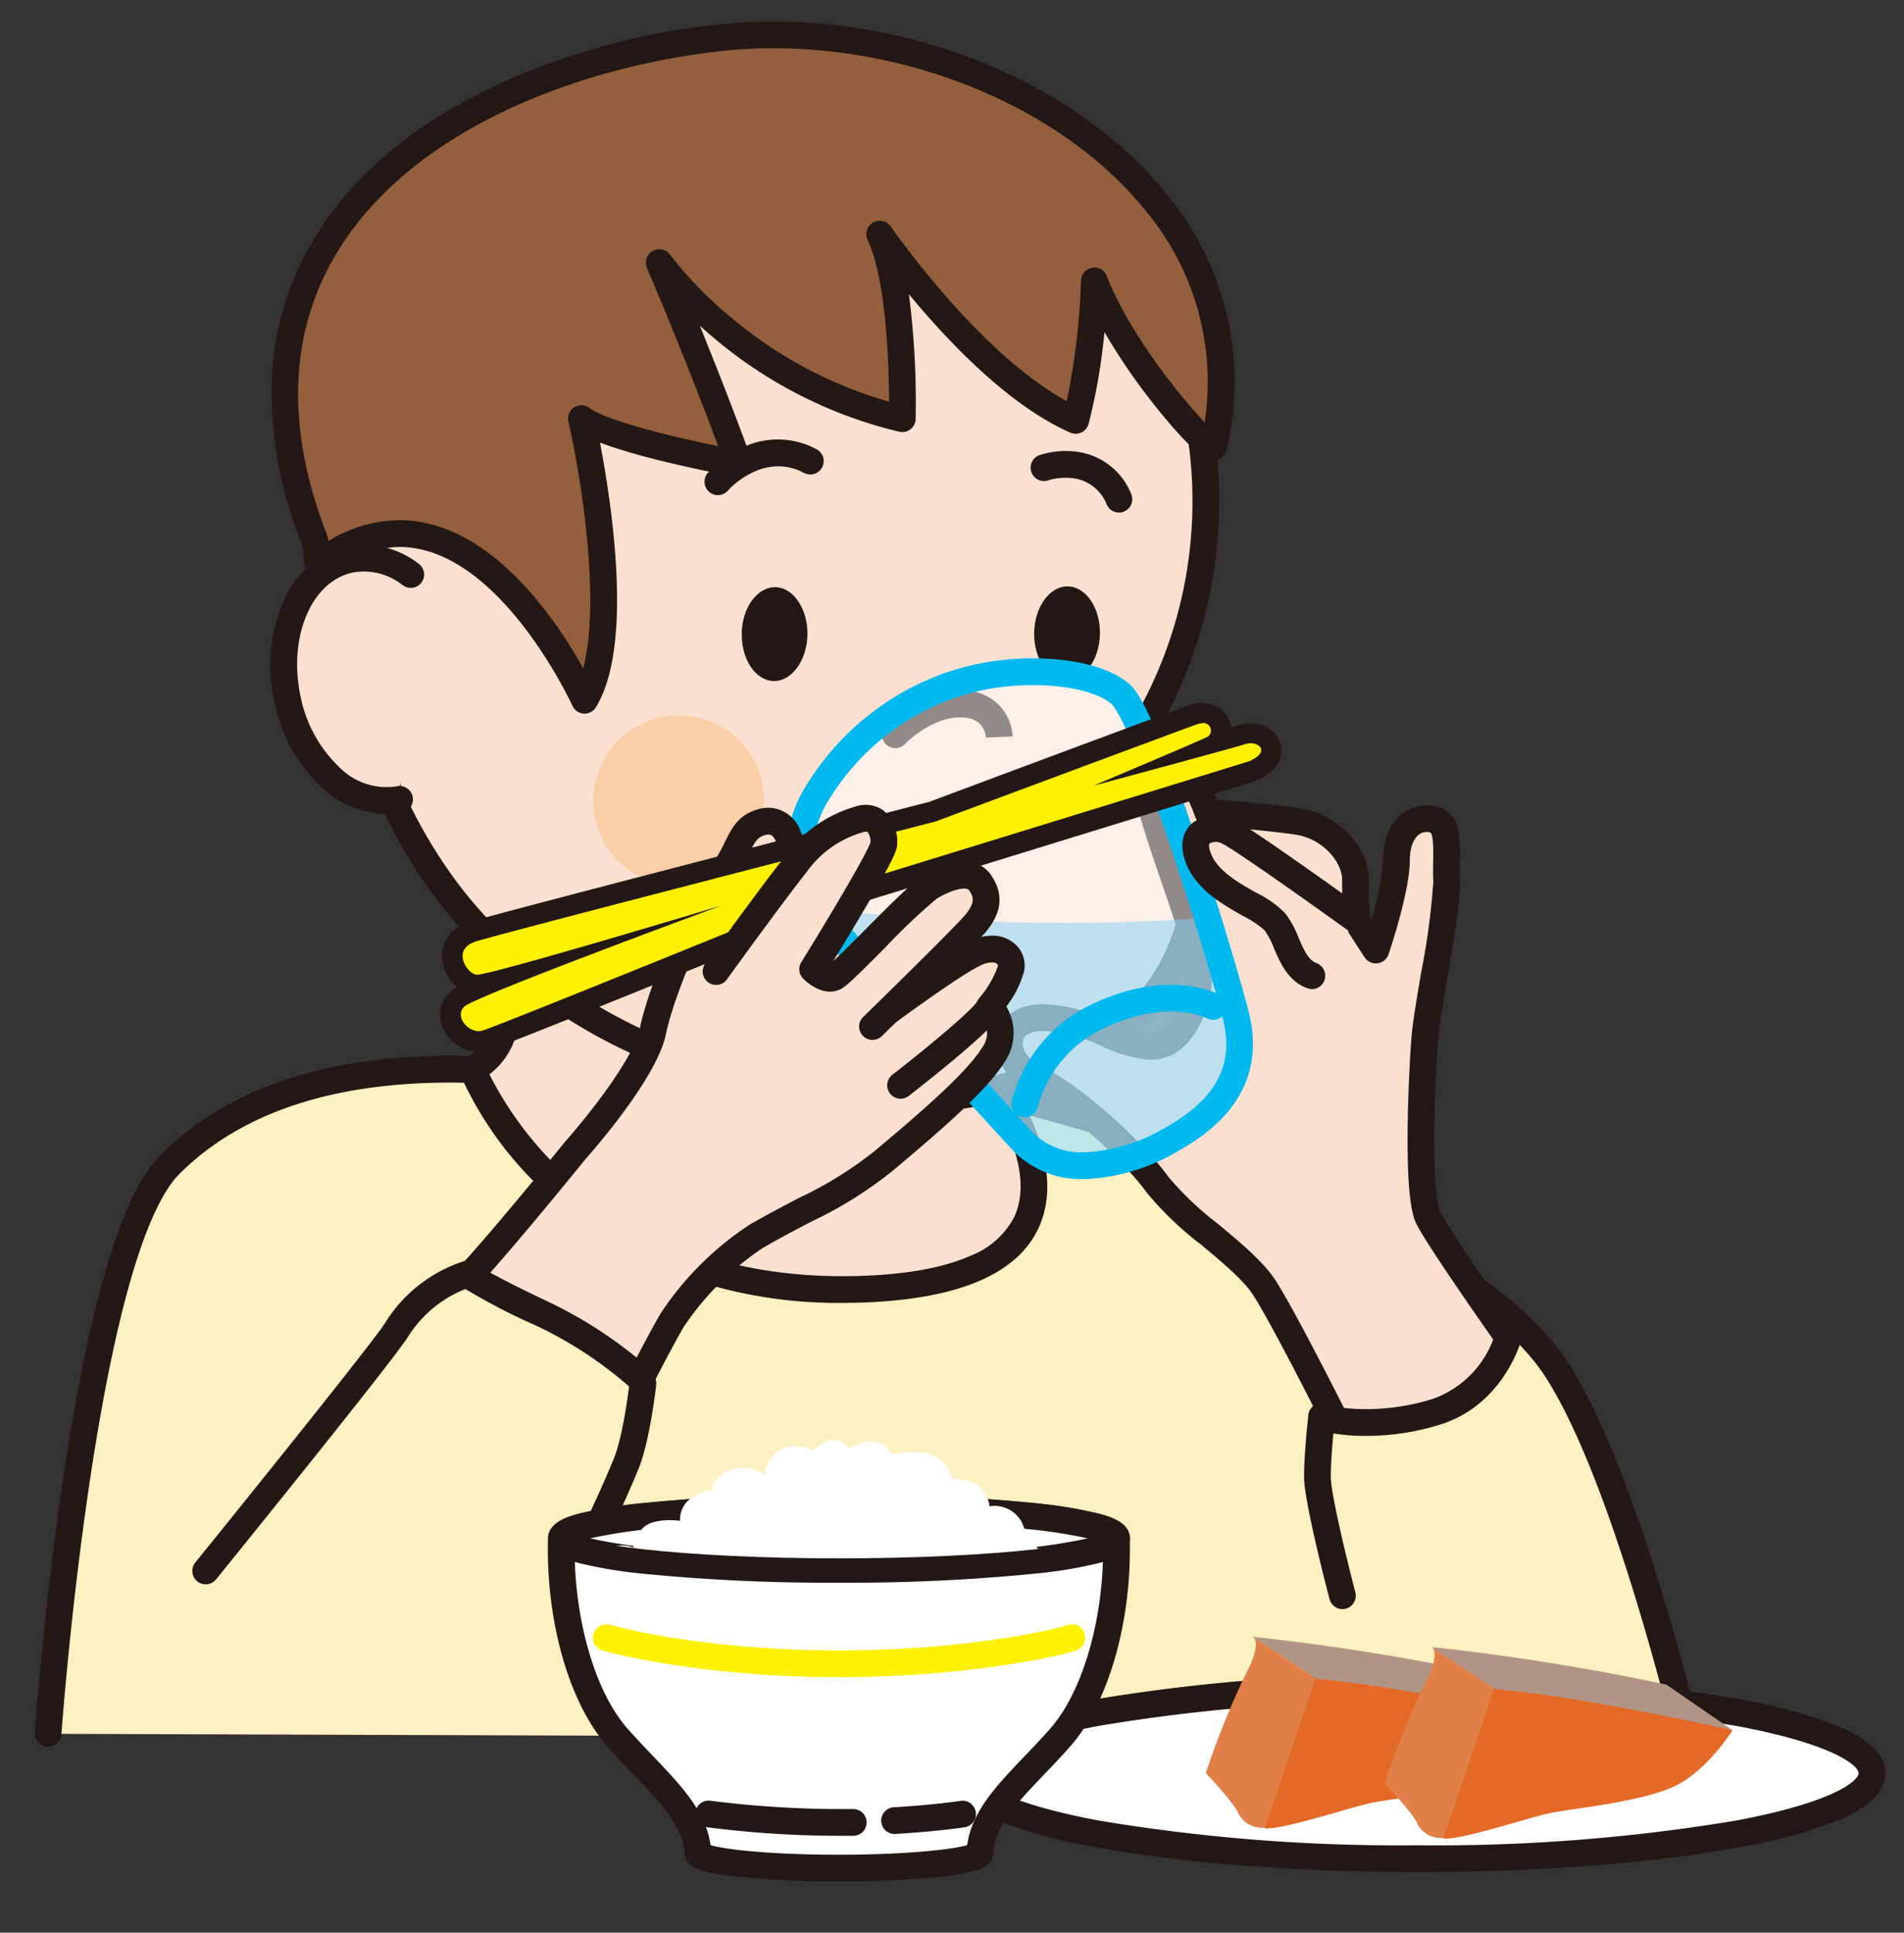
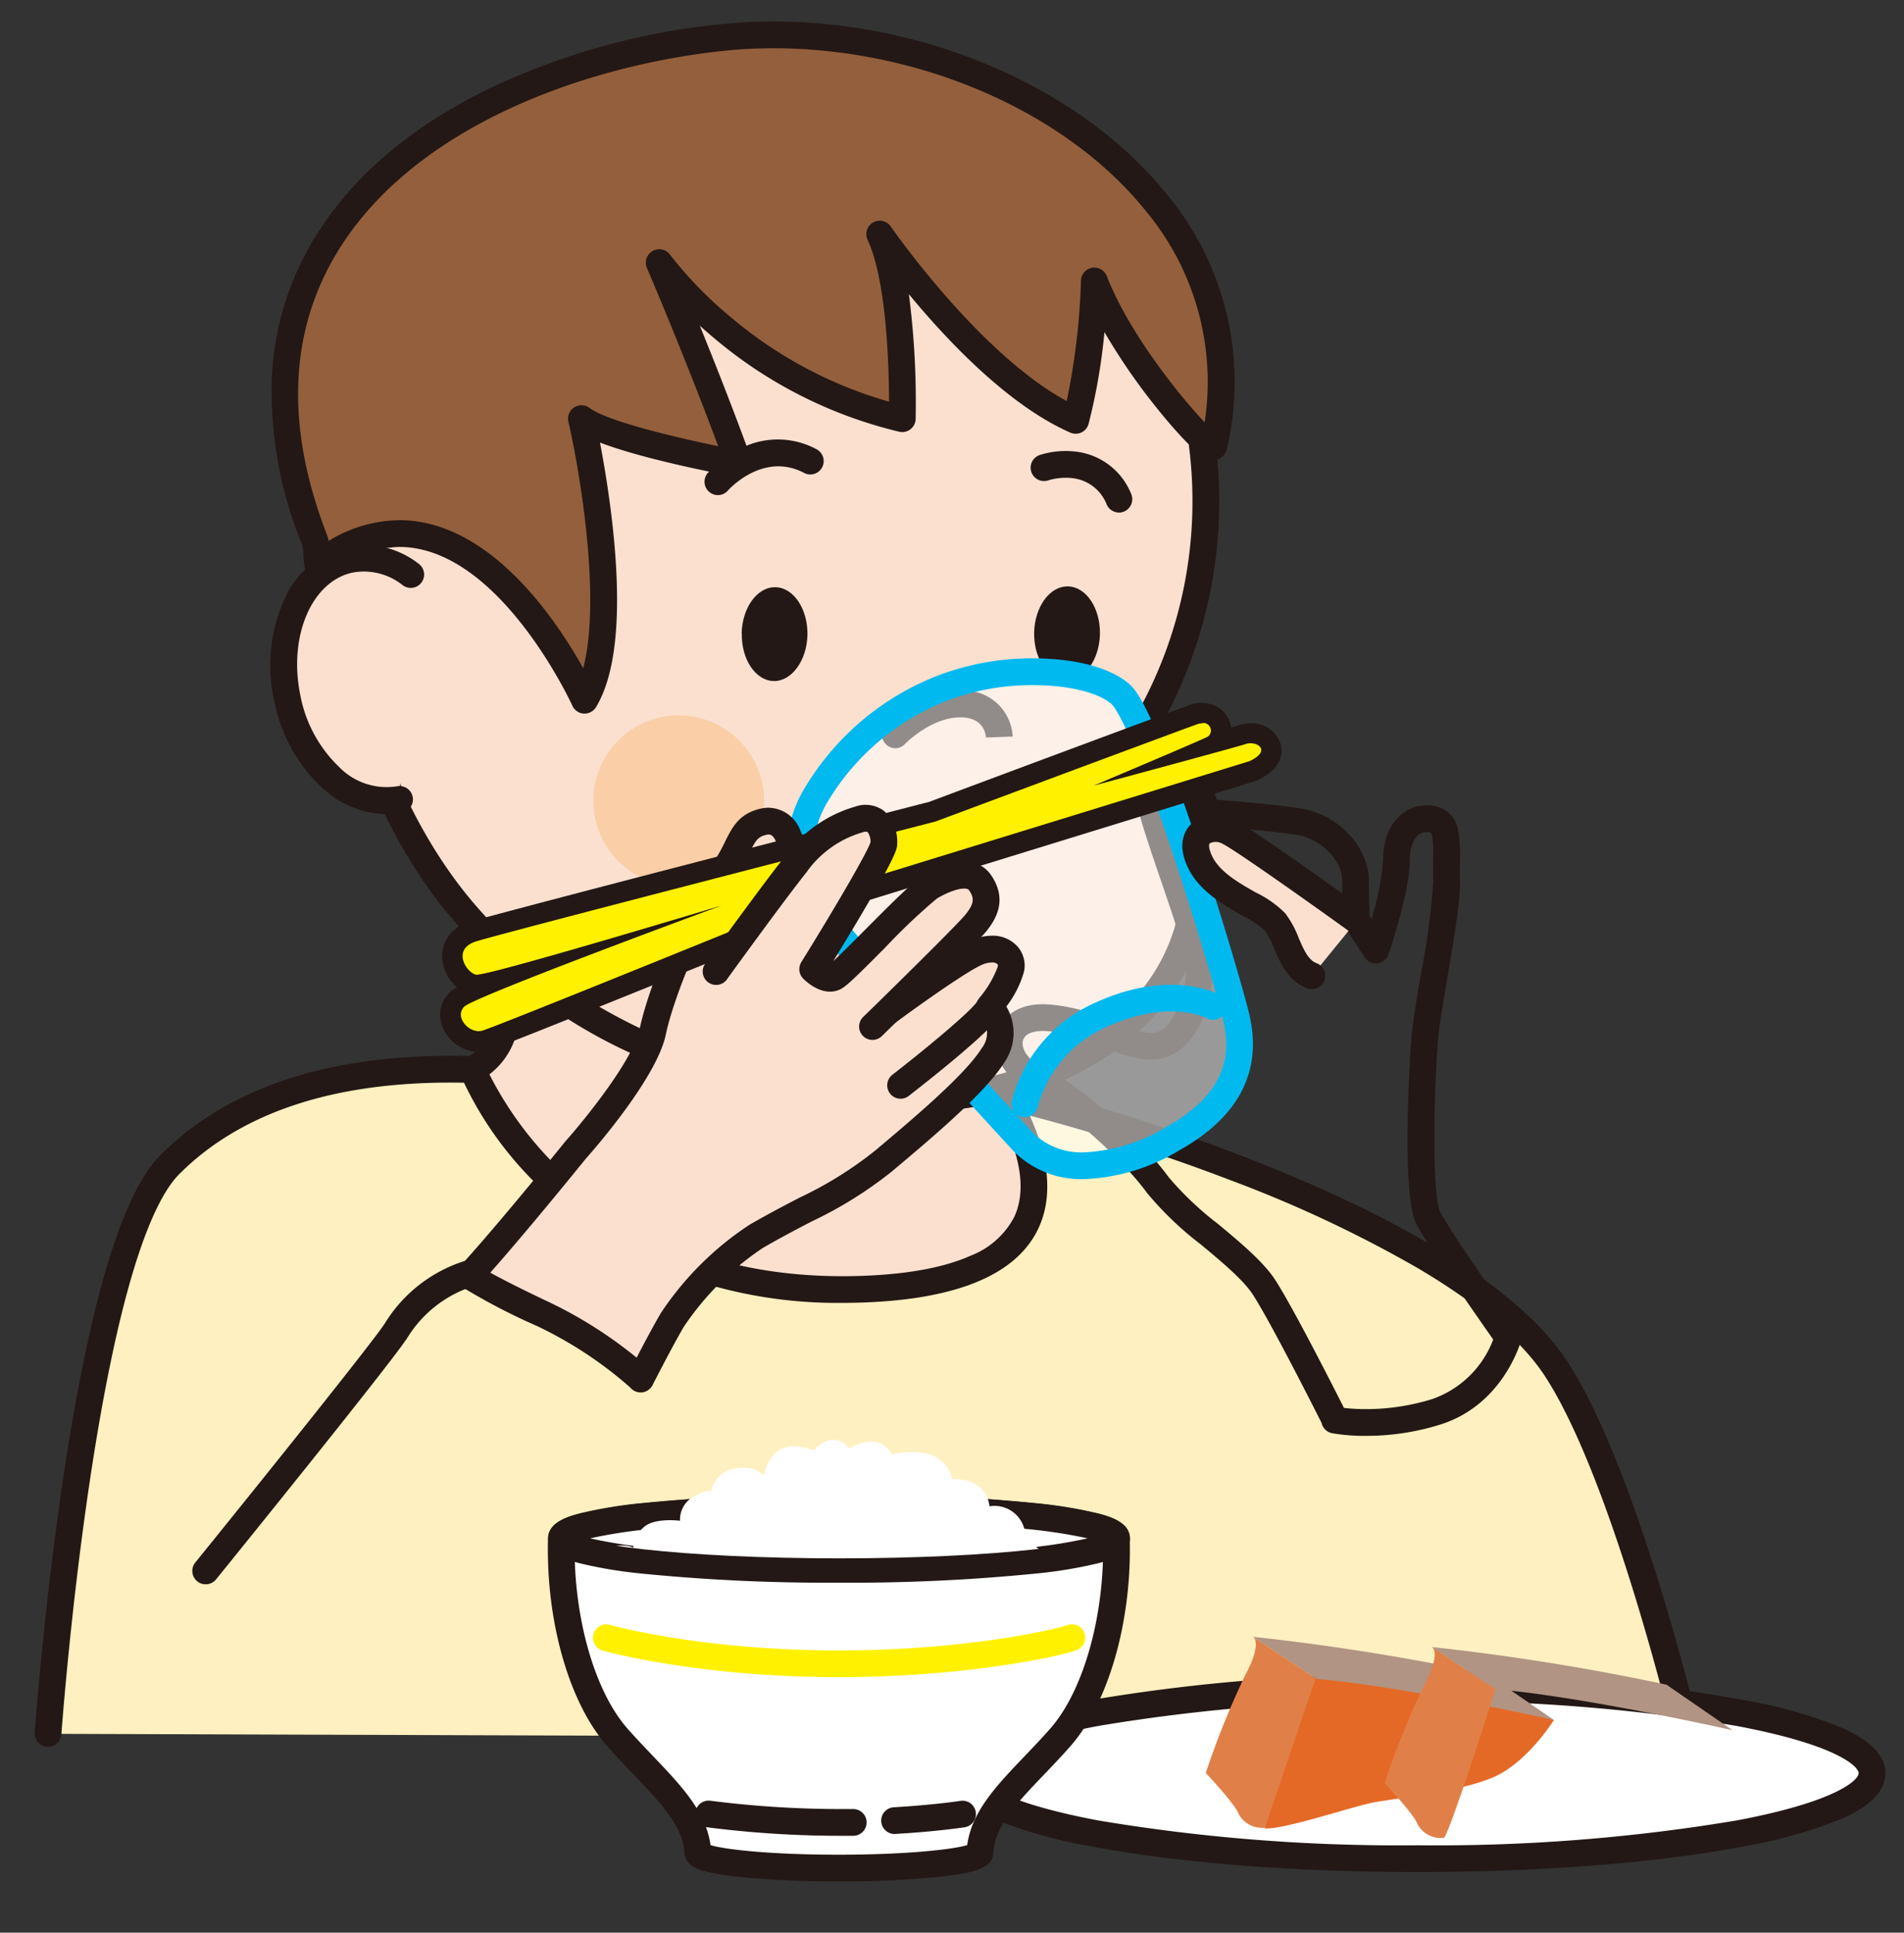
<svg xmlns="http://www.w3.org/2000/svg" id="グループ_3270" data-name="グループ 3270" width="198.681" height="201.667" viewBox="0 0 198.681 201.667">
  <rect x="0" y="0" width="198.681" height="201.667" fill="#333333" stroke="none" />
  <defs>
    <clipPath id="clip-path">
      <rect id="長方形_2283" data-name="長方形 2283" width="198.681" height="201.667" fill="none" />
    </clipPath>
    <clipPath id="clip-path-2">
      <rect id="長方形_2280" data-name="長方形 2280" width="43.841" height="26.826" fill="none" />
    </clipPath>
    <clipPath id="clip-path-3">
      <rect id="長方形_2282" data-name="長方形 2282" width="45.74" height="51.544" fill="none" />
    </clipPath>
    <clipPath id="clip-path-4">
      <path id="パス_18513" data-name="パス 18513" d="M28.07,83.062c0,1.774,12.964,3.236,28.956,3.236s28.956-1.44,28.956-3.236-12.964-12.9-28.956-12.9-28.956,11.1-28.956,12.9" transform="translate(-28.07 -70.16)" fill="none" />
    </clipPath>
  </defs>
  <g id="グループ_3267" data-name="グループ 3267" clip-path="url(#clip-path)">
    <path id="パス_18471" data-name="パス 18471" d="M2.4,122.789S5.991,72.518,15.114,63.4,37.66,53.207,46.7,53.479s41.753,1.065,48.851,1.482c7.1.4,53.214,12.964,64.2,29.707,7.328,11.19,13.8,38.7,13.8,38.7" transform="translate(2.61 58.127)" fill="#fff0c1" />
    <path id="パス_18472" data-name="パス 18472" d="M174.429,125.652a1.4,1.4,0,0,1-1.356-1.076c-.064-.273-6.5-27.4-13.609-38.26-2.415-3.682-6.859-7.455-13.209-11.213a131.379,131.379,0,0,0-19.677-9.232c-13.929-5.338-27.077-8.458-30.22-8.634-5.2-.306-24.677-.827-37.565-1.172-4.751-.127-8.854-.237-11.25-.309-13.56-.407-23.842,2.792-30.558,9.508-2.452,2.452-6.07,10.049-9.382,32.321-2.008,13.5-2.918,26.06-2.927,26.186a1.395,1.395,0,0,1-2.782-.2c.009-.126.925-12.778,2.947-26.381,2.75-18.494,6.172-29.9,10.171-33.9,7.282-7.282,18.255-10.755,32.614-10.324,2.391.072,6.493.182,11.241.309,13.677.366,32.409.867,37.65,1.175,7.117.4,53.886,12.963,65.279,30.335,7.378,11.267,13.724,38.017,13.991,39.15a1.4,1.4,0,0,1-1.359,1.714Z" transform="translate(1.726 57.243)" fill="#231815" />
    <path id="パス_18473" data-name="パス 18473" d="M23.6,46.04s3.862,7.035,3.465,10.522a6.672,6.672,0,0,1-3.4,4.969s9.311,23.862,40.4,22.922c31.106-.939,12.86-23.486,12.86-23.486L23.58,46.04Z" transform="translate(25.647 50.075)" fill="#fbe0d0" />
    <path id="パス_18474" data-name="パス 18474" d="M24.465,45.53h.021a1.393,1.393,0,0,1,.5.091l53.2,14.887a1.4,1.4,0,0,1,.708.466c.338.417,8.233,10.311,4.734,17.938-2.24,4.883-8.51,7.514-18.636,7.819-.607.018-1.219.028-1.818.028a48.141,48.141,0,0,1-19.1-3.7,40.886,40.886,0,0,1-12.3-8.167,37.252,37.252,0,0,1-8.518-11.971,1.4,1.4,0,0,1,.682-1.758,5.236,5.236,0,0,0,2.634-3.875c.246-2.164-1.746-6.8-3.2-9.51a1.4,1.4,0,0,1,1.1-2.249ZM76.981,63.069,27.124,49.117c1.136,2.513,2.485,6.1,2.213,8.487a7.868,7.868,0,0,1-3.029,5.311A37.007,37.007,0,0,0,33.8,72.975c7.613,7.3,17.5,11,29.372,11,.571,0,1.154-.009,1.734-.026,4.9-.148,8.81-.858,11.607-2.11a8.61,8.61,0,0,0,4.576-4.08C83.558,72.373,78.246,64.762,76.981,63.069Z" transform="translate(24.762 49.191)" fill="#231815" />
    <path id="パス_18475" data-name="パス 18475" d="M73.958,111.8a41.487,41.487,0,0,0,16.325-2.484c5.261-1.921,16.472-7.85,16.284-21.879-.125-9.436-5.532-14.2-5.532-14.2A46.725,46.725,0,0,0,61.766,2.677C21.787,1.884,14.46,36.455,17.341,59.106c.564,4.384,1.294,15.135,7.975,26.367a51.456,51.456,0,0,0,3.173,4.739C38.781,103.823,56.9,111.422,73.937,111.8" transform="translate(18.254 2.897)" fill="#fbe0d0" />
    <path id="パス_18476" data-name="パス 18476" d="M76.5,114.1h0c-.531,0-1.093-.007-1.671-.02h-.036a65.839,65.839,0,0,1-25.8-5.957,54.191,54.191,0,0,1-20.73-16.185A53.325,53.325,0,0,1,25,87.071c-6.237-10.486-7.43-20.693-8-25.6-.056-.482-.107-.918-.157-1.3a70.557,70.557,0,0,1,.8-22.843c1.81-8.744,5.276-16.07,10.3-21.774C35.774,6.661,47,2.154,61.31,2.154c.452,0,.913,0,1.371.014a48.122,48.122,0,0,1,40.978,71.744,21.962,21.962,0,0,1,5.19,14.391,22.18,22.18,0,0,1-6.5,16.479,29.791,29.791,0,0,1-10.7,6.728A41.735,41.735,0,0,1,76.5,114.1Zm-1.661-2.809h.036c.563.013,1.11.019,1.624.019a38.594,38.594,0,0,0,14.192-2.419c4.68-1.709,15.547-7.132,15.367-20.55-.116-8.716-5.01-13.124-5.059-13.168a1.4,1.4,0,0,1-.276-1.761,45.333,45.333,0,0,0-38.1-68.454c-.44-.009-.883-.013-1.316-.013-13.474,0-24,4.189-31.274,12.452-12.827,14.562-11.222,36.15-10.425,42.42.051.394.1.841.161,1.335.593,5.075,1.7,14.521,7.629,24.5a50.41,50.41,0,0,0,3.084,4.607C40,102.831,56.992,110.89,74.84,111.288Z" transform="translate(17.366 2.012)" fill="#231815" />
    <path id="パス_18477" data-name="パス 18477" d="M17.673,57.016a13.973,13.973,0,0,0-.355-2.651C4.5,21.213,34.123,4.679,60.031,2.007c25.929-2.672,57.243,15.3,51.147,42.651-.209.939-9.248-8.956-12.463-17.244a69.85,69.85,0,0,1-1.942,14.551c-10.167-4.447-20.48-19.478-20.48-19.478,2.735,5.783,2.38,19.311,2.38,19.311A46.322,46.322,0,0,1,53.288,25.472c5.344,12.589,8.33,21.023,8.33,21.023s-13.465-2.443-16.43-4.718c0,0,5.01,21.649.334,29.394,0,0-11.9-26.367-27.849-14.175" transform="translate(15.479 1.897)" fill="#945f3c" />
    <path id="パス_18478" data-name="パス 18478" d="M46.406,73.45h-.083a1.4,1.4,0,0,1-1.188-.818c-.091-.2-7.631-16.573-18.073-16.573a12.546,12.546,0,0,0-7.5,2.815,1.4,1.4,0,0,1-2.378-.74,10.573,10.573,0,0,1-.111-1.153,4.612,4.612,0,0,0-.173-1.233,42.105,42.105,0,0,1-3.113-17.72,30.689,30.689,0,0,1,4.491-14.285c3.87-6.327,10.014-11.558,18.26-15.553A73.439,73.439,0,0,1,60.772,1.5,52.174,52.174,0,0,1,66.1,1.23c16.16,0,32.274,7.076,41.053,18.027a30.6,30.6,0,0,1,6.272,26.585A1.47,1.47,0,0,1,111.983,47c-.635,0-1.259-.313-2.9-2.018-1.08-1.124-2.355-2.617-3.589-4.2a63.8,63.8,0,0,1-4.842-7.142A61.7,61.7,0,0,1,99,43.213a1.395,1.395,0,0,1-1.906.918C90.65,41.306,84.27,34.56,80.247,29.684a88,88,0,0,1,.705,13.034,1.4,1.4,0,0,1-1.7,1.323A46.663,46.663,0,0,1,59.83,34.193q-.739-.621-1.4-1.22c3.444,8.475,5.361,13.874,5.385,13.941a1.395,1.395,0,0,1-1.564,1.838c-1.134-.206-9.4-1.739-14.238-3.583.423,2.209.984,5.505,1.365,9.14.919,8.776.32,14.99-1.78,18.468A1.4,1.4,0,0,1,46.406,73.45ZM27.062,53.266c9.428,0,16.353,10.342,19.2,15.451,1.9-7.219-.355-20.59-1.547-25.742a1.4,1.4,0,0,1,2.208-1.421c1.679,1.289,8.351,2.956,13.424,3.988-1.238-3.327-3.8-10.035-7.456-18.641a1.4,1.4,0,0,1,2.418-1.356A40.865,40.865,0,0,0,61.7,32.116,44.292,44.292,0,0,0,78.177,40.9c-.012-3.779-.261-12.7-2.26-16.931a1.4,1.4,0,0,1,2.411-1.385c.1.139,9.192,13.285,18.387,18.253a71.8,71.8,0,0,0,1.49-12.56A1.395,1.395,0,0,1,100.9,27.8c2.292,5.91,7.6,12.512,10.209,15.257a27.843,27.843,0,0,0-6.133-22.046C96.706,10.689,81.446,4.024,66.1,4.024a49.381,49.381,0,0,0-5.041.255C46.82,5.748,28.729,12.014,20.659,25.2c-5.116,8.353-5.5,18.3-1.151,29.551l0,.013a4.6,4.6,0,0,1,.192.663,14.338,14.338,0,0,1,7.357-2.157Z" transform="translate(14.595 1.012)" fill="#231815" />
-     <path id="パス_18479" data-name="パス 18479" d="M84.442,106.957S79.223,96.54,77.073,93.178s-8.705-7.369-11.127-10.73S57.24,73.2,53.211,71.321s-3.758-6.827,1.482-6.3c5.219.543,6.43,2.547,10.188,2.944s5.637-5.094,5.365-8.705-6.033-17.041-5.365-19.17c.668-2.15,2.422-2.818,3.612-1.607s2.672,5.094,2.672,5.094,5.762.4,9.374.939,6.033,3.612,6.033,6.033.125,4.3.125,4.3l2,3.09s2.15-6.3,2.15-9.374,1.733-4.7,3.758-4.28c2,.4,1.336,3.486,1.482,6.43.125,2.944-2,13.006-2.276,16.346-.271,3.361-.939,16.367.4,18.893,1.336,2.547,8.288,12.4,8.288,12.4s-1.649,5.908-7.453,7.745a23.568,23.568,0,0,1-10.647.877" transform="translate(54.866 41.203)" fill="#fbe0d0" />
    <path id="パス_18480" data-name="パス 18480" d="M88.564,109.508a19.911,19.911,0,0,1-3.549-.278,1.4,1.4,0,0,1-1.094-1.082c-.891-1.769-5.259-10.4-7.137-13.334-1-1.564-3.256-3.443-5.437-5.26A34.649,34.649,0,0,1,65.7,84.148c-2.439-3.385-8.544-8.977-12.192-10.678-2.539-1.184-3.968-3.559-3.477-5.776.346-1.559,1.79-3.226,4.805-3.226.284,0,.581.015.882.045a19.3,19.3,0,0,1,6.415,1.79,11.845,11.845,0,0,0,3.781,1.154,2.244,2.244,0,0,0,1.955-.842,9.394,9.394,0,0,0,1.873-6.372c-.11-1.461-1.421-5.287-2.578-8.663-2.246-6.552-3.182-9.58-2.728-11.023.6-1.933,2.023-3.184,3.623-3.184a3.248,3.248,0,0,1,2.314,1.016,17.781,17.781,0,0,1,2.649,4.744c1.763.134,5.79.464,8.609.888,4.319.649,7.221,4.357,7.221,7.412,0,1.737.067,3.2.1,3.851l.182.281a27.648,27.648,0,0,0,1.207-6.115c0-3.943,2.35-5.739,4.534-5.739a4.469,4.469,0,0,1,.9.093,3.013,3.013,0,0,1,2.4,2.528,13.957,13.957,0,0,1,.183,3.22c-.01.654-.021,1.33.012,1.979.081,1.9-.629,6.1-1.316,10.162-.441,2.606-.857,5.067-.962,6.366-.493,6.1-.649,16.449.239,18.128,1.281,2.441,8.126,12.151,8.195,12.249a1.4,1.4,0,0,1,.2,1.179c-.076.271-1.926,6.658-8.375,8.7a25.779,25.779,0,0,1-7.787,1.193Zm-2.3-2.914a20.494,20.494,0,0,0,2.3.124,23.361,23.361,0,0,0,6.949-1.063,10.49,10.49,0,0,0,6.321-6.2c-1.535-2.186-6.785-9.709-7.97-11.969-.44-.832-1.021-2.756-.961-9.793.033-3.933.263-8.051.409-9.86.115-1.42.541-3.939.992-6.606a75.1,75.1,0,0,0,1.28-9.568c-.036-.73-.025-1.452-.014-2.151.016-1.011.045-2.893-.345-2.971a1.709,1.709,0,0,0-.348-.038c-1.044,0-1.745,1.185-1.745,2.95,0,3.263-2.134,9.557-2.225,9.824a1.4,1.4,0,0,1-2.49.309l-2-3.09a1.4,1.4,0,0,1-.222-.666c0-.079-.128-1.953-.128-4.393,0-1.639-1.844-4.2-4.846-4.654-3.515-.528-9.2-.923-9.262-.927a1.4,1.4,0,0,1-1.207-.894,19.266,19.266,0,0,0-2.364-4.614.523.523,0,0,0-.325-.182c-.221,0-.672.325-.95,1.194-.128,1.087,1.569,6.038,2.694,9.32,1.329,3.878,2.584,7.54,2.72,9.358.19,2.524-.546,6.254-2.61,8.478a5.031,5.031,0,0,1-4.292,1.719,14.467,14.467,0,0,1-4.607-1.373,16.669,16.669,0,0,0-5.579-1.571c-.2-.02-.407-.031-.6-.031-.557,0-1.874.1-2.082,1.04-.17.766.45,1.953,1.933,2.644,4.118,1.92,10.63,7.9,13.277,11.576a33.171,33.171,0,0,0,5.169,4.894c2.344,1.953,4.768,3.972,6,5.9,1.88,2.945,5.955,10.964,7.126,13.284Z" transform="translate(53.981 40.319)" fill="#231815" />
    <path id="パス_18481" data-name="パス 18481" d="M26.242,53.085C21.19,54.108,15.929,49.327,14.53,42.417c-1.4-6.931,1.566-13.361,6.618-14.384A7.9,7.9,0,0,1,27.411,29.6" transform="translate(15.427 30.337)" fill="#fbe0d0" />
    <path id="パス_18482" data-name="パス 18482" d="M25.732,55.5a10.1,10.1,0,0,1-6.769-2.862,16.735,16.735,0,0,1-4.914-9.064,16.8,16.8,0,0,1,.99-10.267,9.6,9.6,0,0,1,6.718-5.76,9.317,9.317,0,0,1,7.361,1.805,1.395,1.395,0,1,1-1.642,2.255,6.485,6.485,0,0,0-5.163-1.327c-4.292.869-6.772,6.585-5.529,12.741a13.935,13.935,0,0,0,4.057,7.553,6.924,6.924,0,0,0,6.01,2.024,1.395,1.395,0,1,1,.554,2.734,8.417,8.417,0,0,1-1.673.168Z" transform="translate(14.542 29.454)" fill="#231815" />
    <path id="パス_18483" data-name="パス 18483" d="M45.634,40.685a1.4,1.4,0,0,1-1.014-2.352c.144-.153,3.586-3.749,7.976-3.652a5.038,5.038,0,0,1,5.288,4.787l-2.787.1v.017c-.031-.485-.307-2.07-2.563-2.119-3.113-.067-5.859,2.749-5.886,2.778A1.391,1.391,0,0,1,45.634,40.685Z" transform="translate(47.787 37.389)" fill="#231815" />
    <path id="パス_18484" data-name="パス 18484" d="M58.559,34.279c-.063,2.714-1.628,4.864-3.528,4.822s-3.382-2.255-3.34-4.969c.063-2.693,1.628-4.864,3.528-4.822s3.382,2.255,3.34,4.969" transform="translate(56.22 31.879)" fill="#231815" />
    <path id="パス_18485" data-name="パス 18485" d="M37.091,34.173c-.063,2.714,1.44,4.927,3.319,4.969s3.465-2.129,3.528-4.822c.042-2.693-1.44-4.927-3.34-4.969s-3.465,2.129-3.528,4.822" transform="translate(40.319 31.922)" fill="#231815" />
    <path id="パス_18486" data-name="パス 18486" d="M42.707,15.557a8.91,8.91,0,1,0-.007-.007" transform="translate(21.821 74.306)" fill="#facea7" />
    <path id="パス_18487" data-name="パス 18487" d="M36.764,27.932a1.4,1.4,0,0,1-1.052-2.31,11.719,11.719,0,0,1,3.233-2.454,8.5,8.5,0,0,1,8.088-.039,1.395,1.395,0,1,1-1.29,2.473c-4.3-2.242-7.891,1.808-7.926,1.849a1.392,1.392,0,0,1-1.053.481Z" transform="translate(38.14 23.733)" fill="#231815" />
    <path id="パス_18488" data-name="パス 18488" d="M60.875,29.122a1.4,1.4,0,0,1-1.268-.812,4.357,4.357,0,0,0-3.584-2.777,6.307,6.307,0,0,0-2.485.216,1.395,1.395,0,1,1-.909-2.637,8.921,8.921,0,0,1,3.608-.362,7.1,7.1,0,0,1,5.9,4.4,1.4,1.4,0,0,1-1.266,1.978Z" transform="translate(55.888 24.36)" fill="#231815" />
    <g id="グループ_3263" data-name="グループ 3263" transform="translate(85.531 94.8)" opacity="0.5">
      <g id="グループ_3262" data-name="グループ 3262" clip-path="url(#clip-path-2)">
        <g id="グループ_3261" data-name="グループ 3261">
-           <path id="パス_18489" data-name="パス 18489" d="M40.97,45.41c2.422,3.9,21.294,24.384,21.294,24.384,2.923,3.048,8.434,3.632,15.574-.355s7.5-8.893,6.68-12.526c-.292-1.273-1.482-5.47-3.027-10.522a217.173,217.173,0,0,1-40.5-.981" transform="translate(-40.97 -45.41)" fill="#00a0e9" />
-         </g>
+           </g>
      </g>
    </g>
    <g id="グループ_3266" data-name="グループ 3266" transform="translate(83.61 70.082)" opacity="0.5">
      <g id="グループ_3265" data-name="グループ 3265" clip-path="url(#clip-path-3)">
        <g id="グループ_3264" data-name="グループ 3264">
          <path id="パス_18490" data-name="パス 18490" d="M63.257,82.665S43.717,61.5,41.838,58.094c-1.879-3.382-2.818-7.495-.125-11.816a26.629,26.629,0,0,1,13.11-11c6.43-2.568,15.323-2.109,18.5.585,3.152,2.693,11.357,30.313,12.171,33.924.814,3.633.459,8.538-6.68,12.526s-12.63,3.382-15.553.355" transform="translate(-40.063 -33.564)" fill="#fff" />
        </g>
      </g>
    </g>
    <path id="パス_18491" data-name="パス 18491" d="M70.479,87.4a9.906,9.906,0,0,1-7.339-2.88l-.021-.023C61.107,82.316,43.409,63.1,41.5,59.652c-2.6-4.689-2.635-9.14-.088-13.228a27.92,27.92,0,0,1,13.78-11.559,27.528,27.528,0,0,1,9.964-1.8c4.366,0,7.993.953,9.952,2.616.641.548,2.336,2,7.384,17.243,2.476,7.478,4.8,15.448,5.245,17.438,1.314,5.862-1.163,10.589-7.361,14.05A20.628,20.628,0,0,1,70.479,87.4Zm-5.322-4.806a7.2,7.2,0,0,0,5.322,2.017,18.182,18.182,0,0,0,8.537-2.632c6.744-3.766,6.654-8.084,6-11-.386-1.714-2.644-9.537-5.172-17.173C75.272,40,73.591,38.059,73.3,37.806c-1.416-1.2-4.538-1.95-8.143-1.95a24.681,24.681,0,0,0-8.93,1.6A25.222,25.222,0,0,0,43.782,47.9c-2,3.207-1.946,6.609.161,10.4,1.32,2.391,13.4,15.832,21.214,24.292Z" transform="translate(42.661 35.634)" fill="#00b9ef" />
    <path id="パス_18492" data-name="パス 18492" d="M52.106,63.211a1.4,1.4,0,0,1-1.369-1.668,15.517,15.517,0,0,1,8.6-10.238c7.811-3.636,12.856-1.019,13.067-.905a1.395,1.395,0,1,1-1.319,2.458c-.154-.079-4.1-2.034-10.568.975a12.794,12.794,0,0,0-7.05,8.257A1.4,1.4,0,0,1,52.106,63.211Z" transform="translate(54.824 53.381)" fill="#00b9ef" />
    <path id="パス_18493" data-name="パス 18493" d="M76.6,51.009S65.08,42.7,63.2,41.76s-4.551,0-2.944,3.215,6.43,4.551,7.766,6.159,1.607,4.822,3.883,5.637" transform="translate(65.001 45.044)" fill="#fbe0d0" />
    <path id="パス_18494" data-name="パス 18494" d="M72.789,59.051a1.392,1.392,0,0,1-.47-.082c-2.013-.72-2.839-2.639-3.5-4.181a8.311,8.311,0,0,0-.982-1.878,10.48,10.48,0,0,0-2.262-1.5c-2-1.134-4.489-2.546-5.679-4.926-1.316-2.633-.269-4.106.242-4.618A4,4,0,0,1,64.71,41.4c1.924.962,12.406,8.507,13.6,9.364a1.395,1.395,0,1,1-1.631,2.263c-4.6-3.313-11.906-8.48-13.211-9.132a1.407,1.407,0,0,0-1.353-.054c-.108.108-.127.583.28,1.4.81,1.62,2.8,2.75,4.56,3.747a11.051,11.051,0,0,1,3.031,2.144,10.3,10.3,0,0,1,1.4,2.557c.52,1.207,1.011,2.346,1.881,2.658a1.4,1.4,0,0,1-.47,2.708Z" transform="translate(64.119 44.158)" fill="#231815" />
    <path id="パス_18495" data-name="パス 18495" d="M142.993,93.274c0,4.927-21.231,8.914-47.431,8.914S48.13,98.2,48.13,93.274,69.361,84.36,95.561,84.36s47.431,3.987,47.431,8.914" transform="translate(52.348 91.754)" fill="#fff" />
    <path id="パス_18496" data-name="パス 18496" d="M96.446,83.85c12.757,0,24.76.935,33.8,2.634a49.308,49.308,0,0,1,10.473,2.93c3.065,1.362,4.555,2.915,4.555,4.746s-1.49,3.383-4.555,4.746a49.308,49.308,0,0,1-10.473,2.93c-9.038,1.7-21.041,2.634-33.8,2.634s-24.76-.935-33.8-2.634A49.306,49.306,0,0,1,52.175,98.9c-3.065-1.362-4.555-2.915-4.555-4.746s1.49-3.383,4.555-4.746a49.309,49.309,0,0,1,10.473-2.93A193,193,0,0,1,96.446,83.85Zm0,17.828a189.638,189.638,0,0,0,33.283-2.586c10.462-1.966,12.754-4.228,12.754-4.934s-2.291-2.968-12.754-4.934a189.631,189.631,0,0,0-33.283-2.586,189.632,189.632,0,0,0-33.283,2.586C52.7,91.191,50.409,93.453,50.409,94.159s2.291,2.968,12.754,4.934a189.636,189.636,0,0,0,33.283,2.585Z" transform="translate(51.464 90.869)" fill="#231815" />
    <path id="パス_18497" data-name="パス 18497" d="M57.044,112.959c8.121,0,14.655-.731,14.7-1.628.251-4.342,4.4-7.474,8.392-12,4.008-4.551,6.054-13.09,5.845-20.751-.044-1.78-12.966-3.22-28.958-3.22S28.109,76.8,28.068,78.575c-.209,7.662,1.837,16.2,5.845,20.751s8.142,7.683,8.392,12c.063.9,6.576,1.628,14.718,1.628" transform="translate(30.512 81.965)" fill="#fff" />
    <path id="パス_18498" data-name="パス 18498" d="M57.929,115.238h-.021a100.734,100.734,0,0,1-10.543-.486,24.852,24.852,0,0,1-3.346-.554c-.637-.166-2.128-.555-2.22-1.886V112.3c-.164-2.825-2.429-5.2-5.3-8.2-.894-.936-1.818-1.9-2.749-2.962-4-4.539-6.429-13.061-6.193-21.711.04-1.7,2.265-2.282,3.334-2.562A47.39,47.39,0,0,1,37.3,75.8a196.889,196.889,0,0,1,20.613-.951,196.884,196.884,0,0,1,20.613.951,47.391,47.391,0,0,1,6.4,1.059c1.069.28,3.294.863,3.334,2.567.236,8.645-2.2,17.167-6.193,21.706-.932,1.059-1.86,2.029-2.757,2.967-2.862,2.993-5.123,5.357-5.289,8.189-.08,1.569-1.936,2.061-5.558,2.463a100.616,100.616,0,0,1-10.534.487Zm-13.413-3.787c1.451.446,6.163,1,13.392,1h.021c6.925,0,11.867-.54,13.371-1,.482-3.518,3.048-6.2,5.992-9.281.877-.918,1.785-1.866,2.679-2.883,3.431-3.9,5.622-11.609,5.508-19.311-.605-.28-2.609-.957-8.59-1.543-5.237-.513-11.978-.8-18.981-.8s-13.744.282-18.981.8c-5.982.586-7.985,1.263-8.59,1.543-.113,7.706,2.077,15.416,5.508,19.311.9,1.016,1.8,1.963,2.674,2.879C41.464,105.253,44.033,107.943,44.516,111.451Z" transform="translate(29.627 81.08)" fill="#231815" />
    <path id="パス_18499" data-name="パス 18499" d="M44.71,91.359c4.321-.251,7.14-.689,7.14-.689" transform="translate(48.629 98.617)" fill="#fff" />
    <path id="パス_18500" data-name="パス 18500" d="M45.593,93.638a1.395,1.395,0,0,1-.079-2.787c4.193-.243,6.979-.67,7.006-.675a1.395,1.395,0,0,1,.428,2.756c-.118.018-2.935.452-7.273.7Z" transform="translate(47.744 97.732)" fill="#231815" />
    <path id="パス_18501" data-name="パス 18501" d="M35.43,90.67a108.2,108.2,0,0,0,13.591.877h1.44" transform="translate(38.535 98.617)" fill="#fff" />
    <path id="パス_18502" data-name="パス 18502" d="M51.346,93.826h-1.44a108.547,108.547,0,0,1-13.786-.891,1.395,1.395,0,1,1,.392-2.762,107.832,107.832,0,0,0,13.395.863h1.44a1.395,1.395,0,1,1,0,2.789Z" transform="translate(37.651 97.732)" fill="#231815" />
    <path id="パス_18503" data-name="パス 18503" d="M65.2,81.821s1.044.543-.814,4.008A87.649,87.649,0,0,0,60.27,96.038s3.048,3.215,3.424,4.259a2.749,2.749,0,0,0,2.756,1.44c.564-.292,5.386-15.532,5.386-15.532l-6.66-4.4Z" transform="translate(65.552 88.969)" fill="#e08048" />
    <path id="パス_18504" data-name="パス 18504" d="M93.4,88.243s-2.693,4.342-6.221,5.929c-3.549,1.587-10.4,2.234-12.693,2.693s-9.227,2.818-11.273,2.693l5.32-15.678s6.054.605,12.338,1.336A62.809,62.809,0,0,1,93.4,88.243" transform="translate(68.75 91.232)" fill="#e56926" />
    <path id="パス_18505" data-name="パス 18505" d="M87.118,85.735l6.91,4.76s-15.6-3.507-24.739-4.28l-6.66-4.4A241.338,241.338,0,0,1,87.117,85.74" transform="translate(68.119 88.98)" fill="#b19483" />
    <path id="パス_18506" data-name="パス 18506" d="M74.137,82.331s1.044.543-.814,4.008A87.648,87.648,0,0,0,69.21,96.548s3.048,3.215,3.424,4.259a2.749,2.749,0,0,0,2.756,1.44c.564-.292,5.386-15.532,5.386-15.532l-6.66-4.4Z" transform="translate(75.276 89.524)" fill="#e08048" />
-     <path id="パス_18507" data-name="パス 18507" d="M102.327,88.753s-2.693,4.342-6.221,5.929c-3.549,1.587-10.4,2.234-12.693,2.693s-9.227,2.818-11.273,2.693L77.464,84.39S83.518,85,89.8,85.726a62.811,62.811,0,0,1,12.526,3.027" transform="translate(78.463 91.786)" fill="#e56926" />
    <path id="パス_18508" data-name="パス 18508" d="M96.048,86.245l6.91,4.76S87.363,87.5,78.22,86.725l-6.66-4.4A241.338,241.338,0,0,1,96.048,86.25" transform="translate(77.832 89.535)" fill="#b19483" />
    <path id="パス_18509" data-name="パス 18509" d="M85.981,78.565c0,1.775-12.964,3.236-28.956,3.236S28.07,80.36,28.07,78.565,41.034,75.35,57.026,75.35s28.956,1.44,28.956,3.215" transform="translate(30.53 81.954)" fill="#fff" />
    <path id="パス_18510" data-name="パス 18510" d="M57.91,74.84a197.219,197.219,0,0,1,20.629.951,47.289,47.289,0,0,1,6.406,1.059c1.076.283,3.316.87,3.316,2.6s-2.239,2.319-3.314,2.6a47.2,47.2,0,0,1-6.406,1.067,195.4,195.4,0,0,1-20.63.961,196.418,196.418,0,0,1-20.629-.953,46.873,46.873,0,0,1-6.407-1.066c-1.076-.284-3.314-.876-3.314-2.611s2.239-2.325,3.315-2.609a46.957,46.957,0,0,1,6.407-1.058A198.263,198.263,0,0,1,57.91,74.84Zm25.941,4.612a53.7,53.7,0,0,0-6.969-1.029c-5.239-.511-11.977-.793-18.972-.793-7.013,0-13.75.279-18.972.786a52.946,52.946,0,0,0-7.006,1.036A52.8,52.8,0,0,0,38.938,80.5c5.231.513,11.969.8,18.972.8,6.986,0,13.724-.285,18.973-.8a53.552,53.552,0,0,0,6.968-1.048Z" transform="translate(29.646 81.069)" fill="#231815" />
    <path id="パス_18511" data-name="パス 18511" d="M55.463,86.854c-14.869,0-24.56-2.744-24.654-2.771a1.395,1.395,0,1,1,.791-2.675c.09.027,9.387,2.657,23.863,2.657,13.523,0,22.961-2.305,23.745-2.616a1.395,1.395,0,1,1,1.027,2.593C78.733,84.637,68.719,86.854,55.463,86.854Z" transform="translate(32.093 88.15)" fill="#fff100" />
  </g>
  <g id="グループ_3268" data-name="グループ 3268" transform="translate(58.6 146.469)" clip-path="url(#clip-path-4)">
    <path id="パス_18512" data-name="パス 18512" d="M30.311,89.723s-.772-2.714,1.5-2.985c0,0-.23-3.34,1.67-3.632s2.4.125,2.4.125a3.24,3.24,0,0,1,1.19-2.213c1.148-.939,3.7-.6,3.7-.6a2.729,2.729,0,0,1,1.315-2.463c1.461-.877,1.921-.605,1.921-.605A3.065,3.065,0,0,1,45.342,75.4c1.148-.731,3.34-.752,4.2.334,0,0,.543-4.488,5.2-2.651,0,0,1.858-2.38,3.7-.209,0,0,3.027-1.983,4.426.626,0,0,5.365-1.461,6.3,2.568,0,0,3.486-.292,3.9,2.839a3.217,3.217,0,0,1,3.716,3.549s3.027,1.273,2.839,3.987-1.086,3.3-1.086,3.3a4.639,4.639,0,0,1,1.816,3.841,3.825,3.825,0,0,1-2.213,3.4,5.947,5.947,0,0,1,1.336,4.655c-.543,2.484-1.628,2.714-1.628,2.714s.731,2.526-.605,4.238c-1.336,1.691-12.359,8.5-12.359,8.5l-29.665-4.948s-6.159-8.705-6.764-10.96c-.585-2.276-1.294-3.925.167-5.156,0,0-2.025-4.468,1.649-6.263" transform="translate(-28.411 -68.2)" fill="#fff" />
  </g>
  <g id="グループ_3269" data-name="グループ 3269" clip-path="url(#clip-path)">
    <path id="パス_18514" data-name="パス 18514" d="M41.33,99.264s2-3.946,3.3-6.159a31.229,31.229,0,0,1,8.747-8.726c5.658-3.278,9.353-4.551,13.277-7.85s9.6-8.058,11.461-11.065a3.955,3.955,0,0,0-.376-5.073s1.942-2.38,2.234-3.925-1.336-2.693-3.591-1.712S67.029,61,67.029,61A18.517,18.517,0,0,1,59.7,57.616c-4.092-2.923-6.6-5.282-4.092-7.891s2.046-9.52-1.545-8.6c-2.463.626-2.109,2.568-4.509,5.762S43.5,58.66,42.6,62.981c-.877,4.321-8.058,12.38-8.058,12.38-8.017,9.9-11.085,13.131-11.085,13.131a64.99,64.99,0,0,0,7.683,3.987,42.5,42.5,0,0,1,10.167,6.743" transform="translate(25.516 44.637)" fill="#fbe0d0" />
    <path id="パス_18515" data-name="パス 18515" d="M42.215,101.544a1.389,1.389,0,0,1-1.093-.528,42.01,42.01,0,0,0-9.691-6.391,65.421,65.421,0,0,1-7.888-4.107,1.395,1.395,0,0,1-.21-2.1c.03-.032,3.145-3.337,11.014-13.049l.042-.05c1.928-2.164,7.076-8.491,7.733-11.729.968-4.662,4.738-13.376,7.2-16.656a16.992,16.992,0,0,0,1.717-2.881c.729-1.465,1.418-2.849,3.564-3.394a3.933,3.933,0,0,1,.972-.126,3.615,3.615,0,0,1,3.331,2.435c1.018,2.389.7,6.419-1.408,8.611-.592.617-.631,1.008-.608,1.249.132,1.419,3.085,3.528,4.5,4.542a19,19,0,0,0,6.194,3.022c1.759-1.291,7.069-5.134,9.119-6.026a5.394,5.394,0,0,1,2.151-.48A3.464,3.464,0,0,1,81.6,55.074a3.024,3.024,0,0,1,.629,2.538,10.7,10.7,0,0,1-1.849,3.663,5.4,5.4,0,0,1-.193,5.809c-1.96,3.171-7.561,7.878-11.65,11.315l-.1.084a42.419,42.419,0,0,1-8.35,5.21c-1.587.825-3.228,1.679-5.126,2.779A29.913,29.913,0,0,0,46.719,94.7c-1.259,2.152-3.239,6.047-3.259,6.086a1.4,1.4,0,0,1-1.245.762Zm-15.686-12.5c1.117.615,3.021,1.606,6.1,3.059A45.349,45.349,0,0,1,41.8,97.915c.706-1.357,1.729-3.288,2.513-4.629a32.4,32.4,0,0,1,9.255-9.231c1.95-1.13,3.695-2.037,5.234-2.838a39.708,39.708,0,0,0,7.842-4.871l.1-.084c3.722-3.128,9.348-7.856,11.072-10.646a2.537,2.537,0,0,0-.137-3.316,1.4,1.4,0,0,1-.133-1.9,10.852,10.852,0,0,0,1.944-3.3c.03-.16-.018-.218-.036-.239a.784.784,0,0,0-.591-.183,2.68,2.68,0,0,0-1.038.248c-1.73.753-7.14,4.647-9.079,6.084a1.394,1.394,0,0,1-1.026.26,19.838,19.838,0,0,1-7.942-3.628c-3.427-2.448-5.451-4.3-5.661-6.553a4.31,4.31,0,0,1,1.373-3.439,6.013,6.013,0,0,0,.854-5.585c-.315-.739-.653-.739-.765-.739a1.155,1.155,0,0,0-.282.04c-.872.222-1.084.584-1.756,1.934a19.631,19.631,0,0,1-1.984,3.315c-2.2,2.924-5.83,11.348-6.7,15.541-.915,4.512-7.5,12.034-8.361,13C31.19,83.694,28.061,87.318,26.529,89.044Z" transform="translate(24.631 43.752)" fill="#231815" />
    <path id="パス_18516" data-name="パス 18516" d="M25.447,69.909a3.136,3.136,0,0,1-2.735-1.858,2.192,2.192,0,0,1,.459-2.484,22.063,22.063,0,0,1,4.008-1.921,10.825,10.825,0,0,1-1.942.376,1.285,1.285,0,0,1-.27-.022,3.255,3.255,0,0,1-2.276-2.839,2.7,2.7,0,0,1,2.088-2.693c2.484-.814,45.469-11.9,47.995-12.547,1.649-.6,25.949-9.687,27.327-10.146a2.545,2.545,0,0,1,.856-.146,1.919,1.919,0,0,1,1.9,1.4,1.871,1.871,0,0,1-.292,1.566c1.357-.376,2.3-.647,2.568-.731a2.929,2.929,0,0,1,.856-.125,2.037,2.037,0,0,1,2.129,1.44c.125.564.042,1.607-1.837,2.463-.042,0-.084.042-.125.042L62.962,55c-3.841,1.566-35.553,14.488-36.93,14.843a2.823,2.823,0,0,1-.6.084" transform="translate(24.489 38.753)" fill="#fff100" />
    <path id="パス_18517" data-name="パス 18517" d="M101.534,37.249a.789.789,0,0,1,.564,1.42c-.689.376-11.92,5.115-11.92,5.115s14.655-3.946,15.866-4.342a1.517,1.517,0,0,1,.522-.084c1.044,0,1.921.939-.146,1.879L63.184,54.556s-35.49,14.467-36.826,14.8a1.827,1.827,0,0,1-.334.042c-1.253,0-2.484-1.566-1.524-2.547,1.044-1.065,26.868-10.563,26.868-10.563s-23.9,7.223-25.553,7.223h-.063c-1.023-.209-2.568-2.651-.042-3.465C28.215,59.232,73.7,47.52,73.7,47.52s25.97-9.687,27.348-10.167a1.687,1.687,0,0,1,.522-.084m-.042-2.15a3.406,3.406,0,0,0-1.19.209c-1.378.459-25.261,9.374-27.306,10.146-3.027.772-45.511,11.733-48.016,12.547A3.7,3.7,0,0,0,22.2,61.779a4.449,4.449,0,0,0,1.566,3.048,2.671,2.671,0,0,0-.814.564,3.276,3.276,0,0,0-.668,3.653A4.166,4.166,0,0,0,26,71.57a3.842,3.842,0,0,0,.856-.1c1.378-.355,28.559-11.419,37.035-14.864l43.152-13.3s.167-.063.251-.1c2.651-1.211,2.589-2.964,2.443-3.653a3.118,3.118,0,0,0-3.173-2.276,3.739,3.739,0,0,0-1.19.188c-.125.042-.418.125-.835.251a1.881,1.881,0,0,0-.063-.334,2.983,2.983,0,0,0-2.923-2.213" transform="translate(23.934 38.198)" fill="#231815" />
    <path id="パス_18518" data-name="パス 18518" d="M35.83,56.784s5.887-8.142,8.267-11.127a12.19,12.19,0,0,1,6.555-4.635c2.15-.626,2.63,1.357,2.61,2.505,0,1.148-7.432,13.11-7.432,13.11s1.273,1.294,2.255.856,8.309-8.434,10.021-9.436,4.175-1.942,5.2-.438.731,2.735-.418,4.175c-1.148,1.42-10.814,10.835-10.814,10.835" transform="translate(38.97 44.488)" fill="#fbe0d0" />
    <path id="パス_18519" data-name="パス 18519" d="M52.957,64.908a1.395,1.395,0,0,1-.973-2.394c3.862-3.761,9.9-9.719,10.7-10.713.95-1.191.876-1.739.349-2.514-.257-.378-1.607-.157-3.341.857A63.682,63.682,0,0,0,54.255,55.3c-3.214,3.232-4.1,4.081-4.717,4.355-1.775.793-3.492-.82-3.818-1.151a1.4,1.4,0,0,1-.19-1.714c3.28-5.279,6.825-11.315,7.222-12.508a1.648,1.648,0,0,0-.31-1.068.769.769,0,0,0-.515.035,10.8,10.8,0,0,0-5.855,4.165C43.74,50.336,37.9,58.4,37.845,58.485a1.4,1.4,0,1,1-2.26-1.634c.241-.334,5.934-8.2,8.307-11.179a13.573,13.573,0,0,1,7.244-5.1,3.223,3.223,0,0,1,3,.423,4.348,4.348,0,0,1,1.4,3.43c0,.513-.031,1.14-3.911,7.685-1.017,1.716-2.042,3.4-2.76,4.572.825-.756,2.276-2.214,3.407-3.352,2.982-3,5.012-5.008,6.008-5.591,3.213-1.881,5.784-1.888,7.056-.019,1.72,2.527.55,4.537-.48,5.829C63.688,55,54.925,63.543,53.93,64.513a1.39,1.39,0,0,1-.973.395Z" transform="translate(38.086 43.603)" fill="#231815" />
    <path id="パス_18520" data-name="パス 18520" d="M11.164,96.94a1.395,1.395,0,0,1-1.083-2.272c7.436-9.185,18.848-23.423,19.808-25a15.119,15.119,0,0,1,8.233-6.445,1.395,1.395,0,1,1,.745,2.688,12.492,12.492,0,0,0-6.589,5.2c-1.371,2.257-18.123,22.963-20.029,25.317a1.392,1.392,0,0,1-1.085.512Z" transform="translate(10.296 68.376)" fill="#231815" />
-     <path id="パス_18521" data-name="パス 18521" d="M31.024,85.335a1.4,1.4,0,0,1-1.26-1.992c.013-.027,1.292-2.735,2.391-5.422,1.04-2.541,1.652-8.024,1.658-8.079a1.4,1.4,0,0,1,2.773.3c-.026.241-.661,5.927-1.849,8.831-1.129,2.759-2.4,5.446-2.452,5.559a1.4,1.4,0,0,1-1.261.8Z" transform="translate(31.897 74.282)" fill="#231815" />
-     <path id="パス_18522" data-name="パス 18522" d="M69.343,91.774A1.4,1.4,0,0,1,68,90.732C67.723,89.693,65.34,80.507,65.34,78c0-2.451.429-6.3.447-6.46a1.395,1.395,0,1,1,2.772.311c0,.038-.43,3.855-.43,6.149,0,1.618,1.573,8.236,2.564,12.027a1.4,1.4,0,0,1-1.35,1.748Z" transform="translate(70.737 76.131)" fill="#231815" />
    <path id="パス_18523" data-name="パス 18523" d="M45.9,60.706a1.4,1.4,0,0,1-.855-2.5c3.266-2.53,8.175-6.58,8.863-7.662a1.4,1.4,0,0,1,2.354,1.5c-1.2,1.885-8.131,7.3-9.509,8.371A1.389,1.389,0,0,1,45.9,60.706Z" transform="translate(48.07 53.943)" fill="#231815" />
  </g>
</svg>